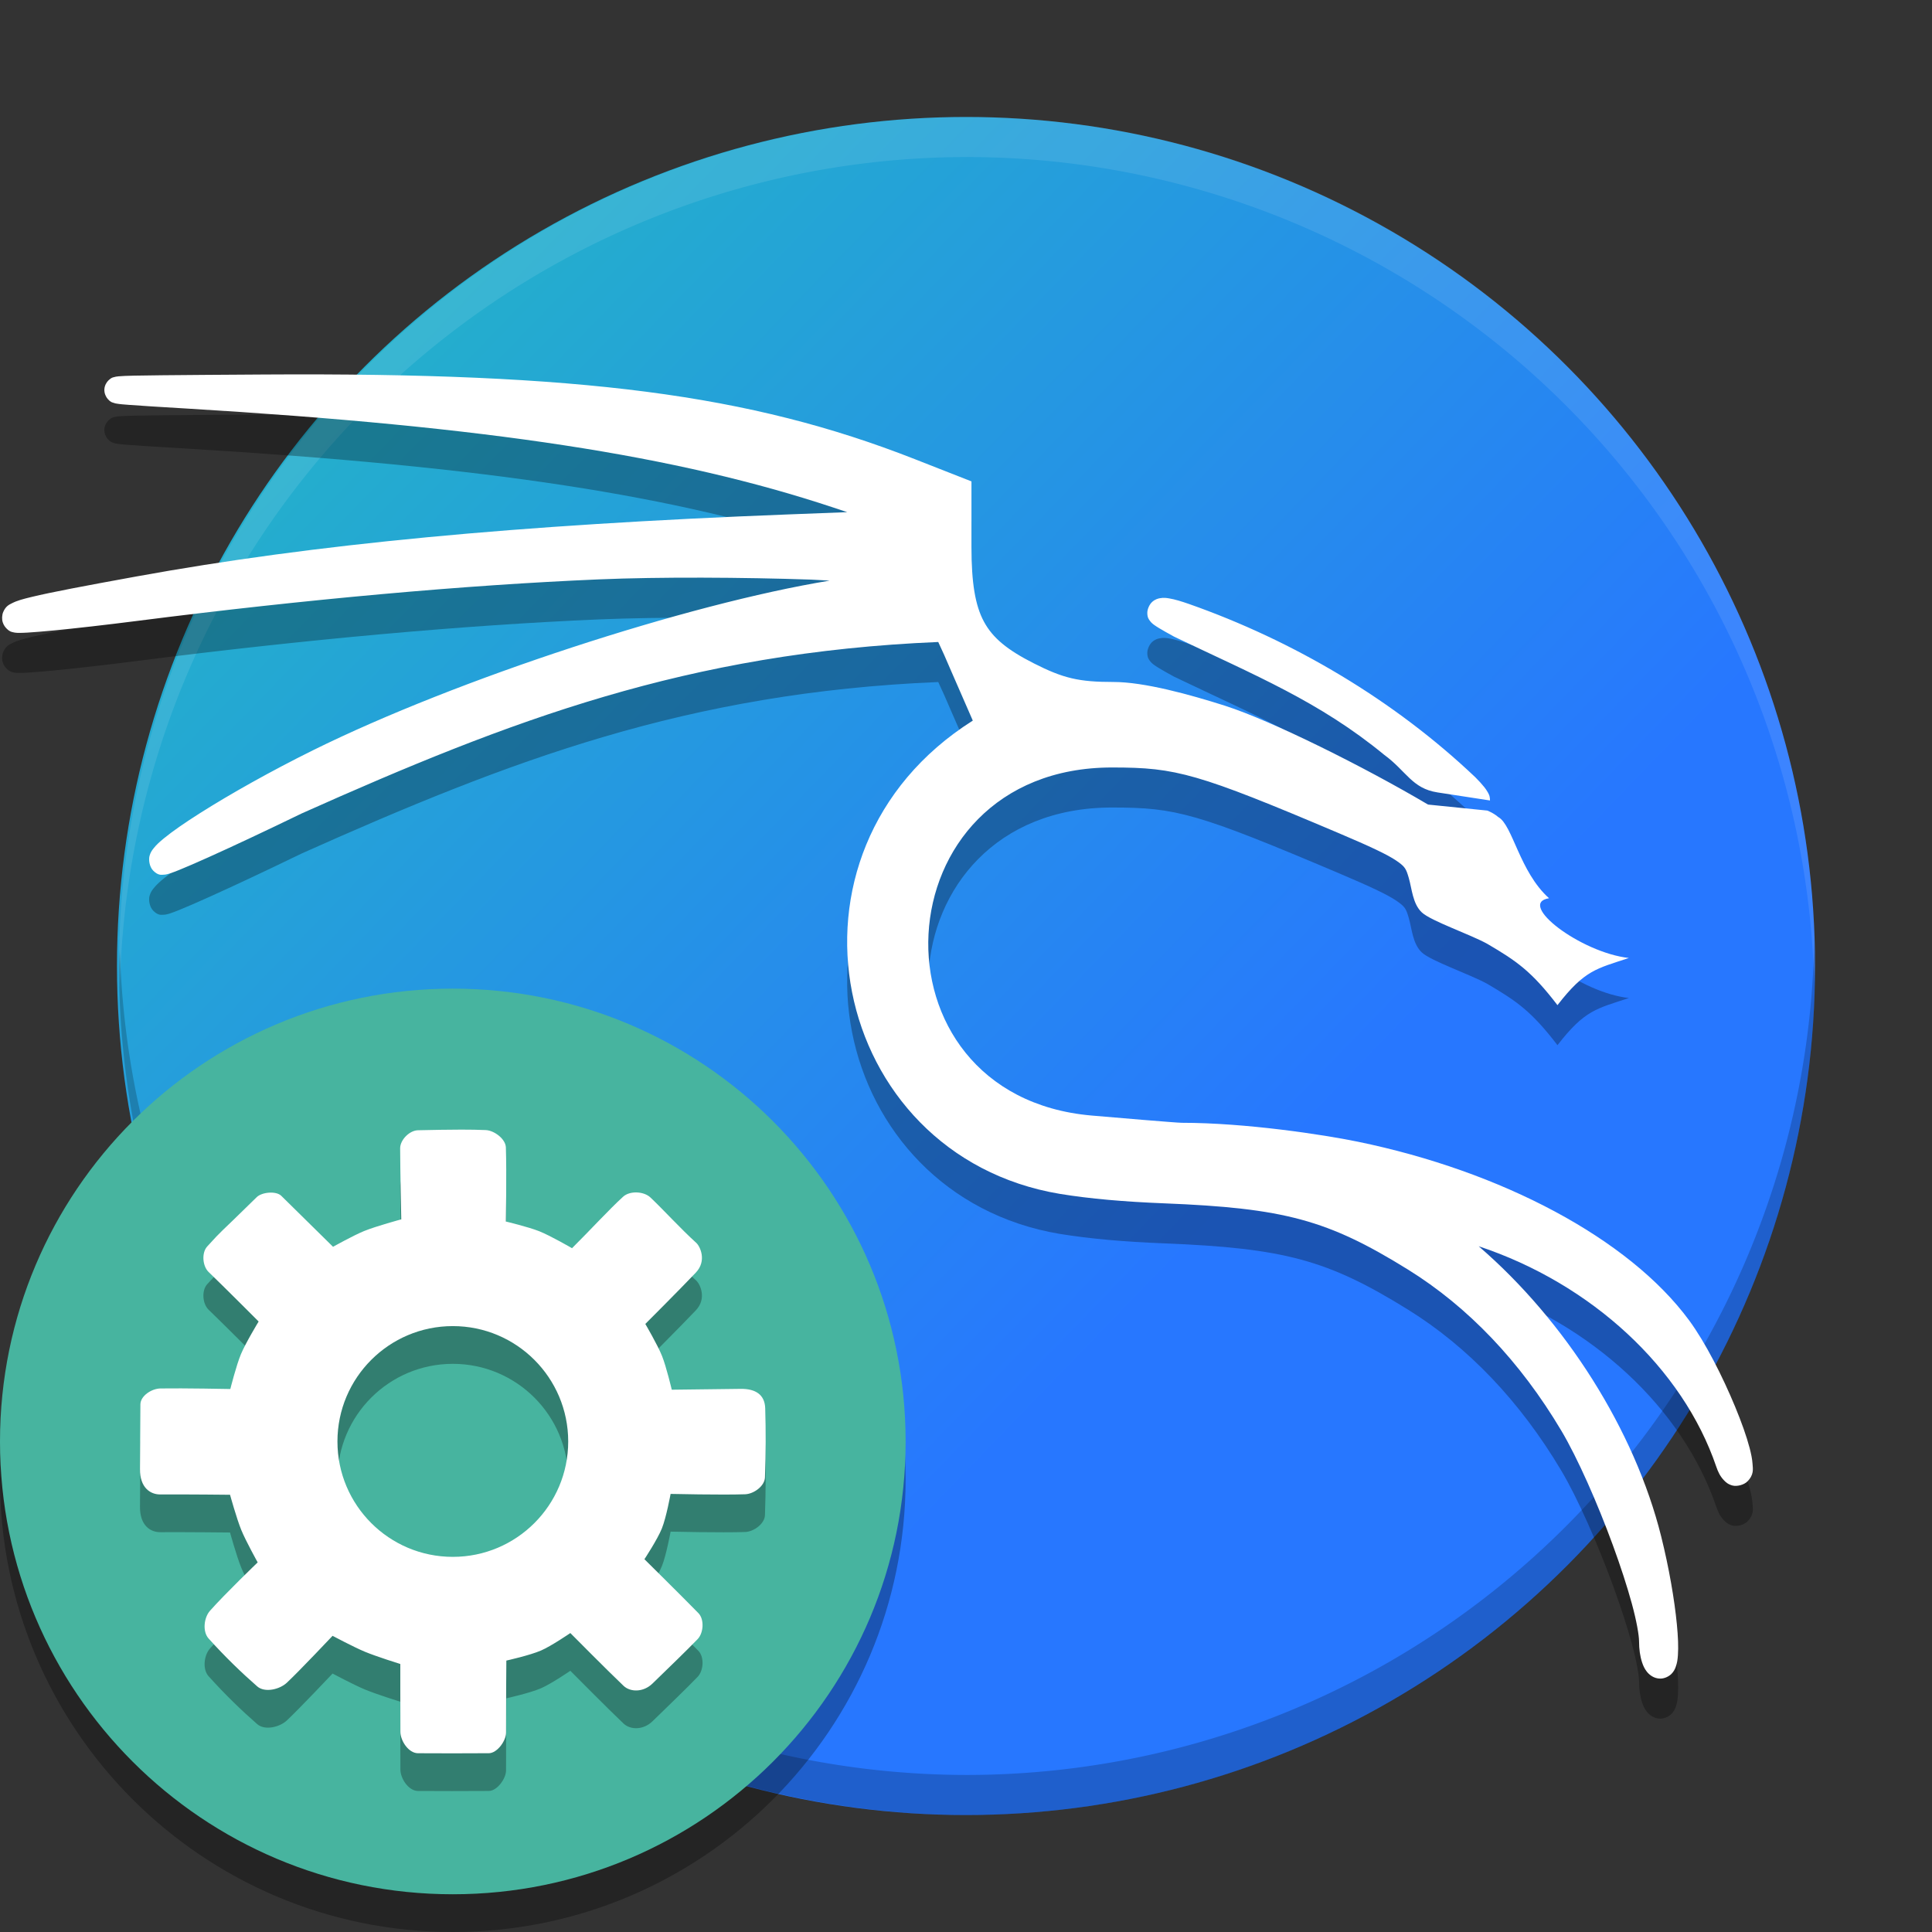
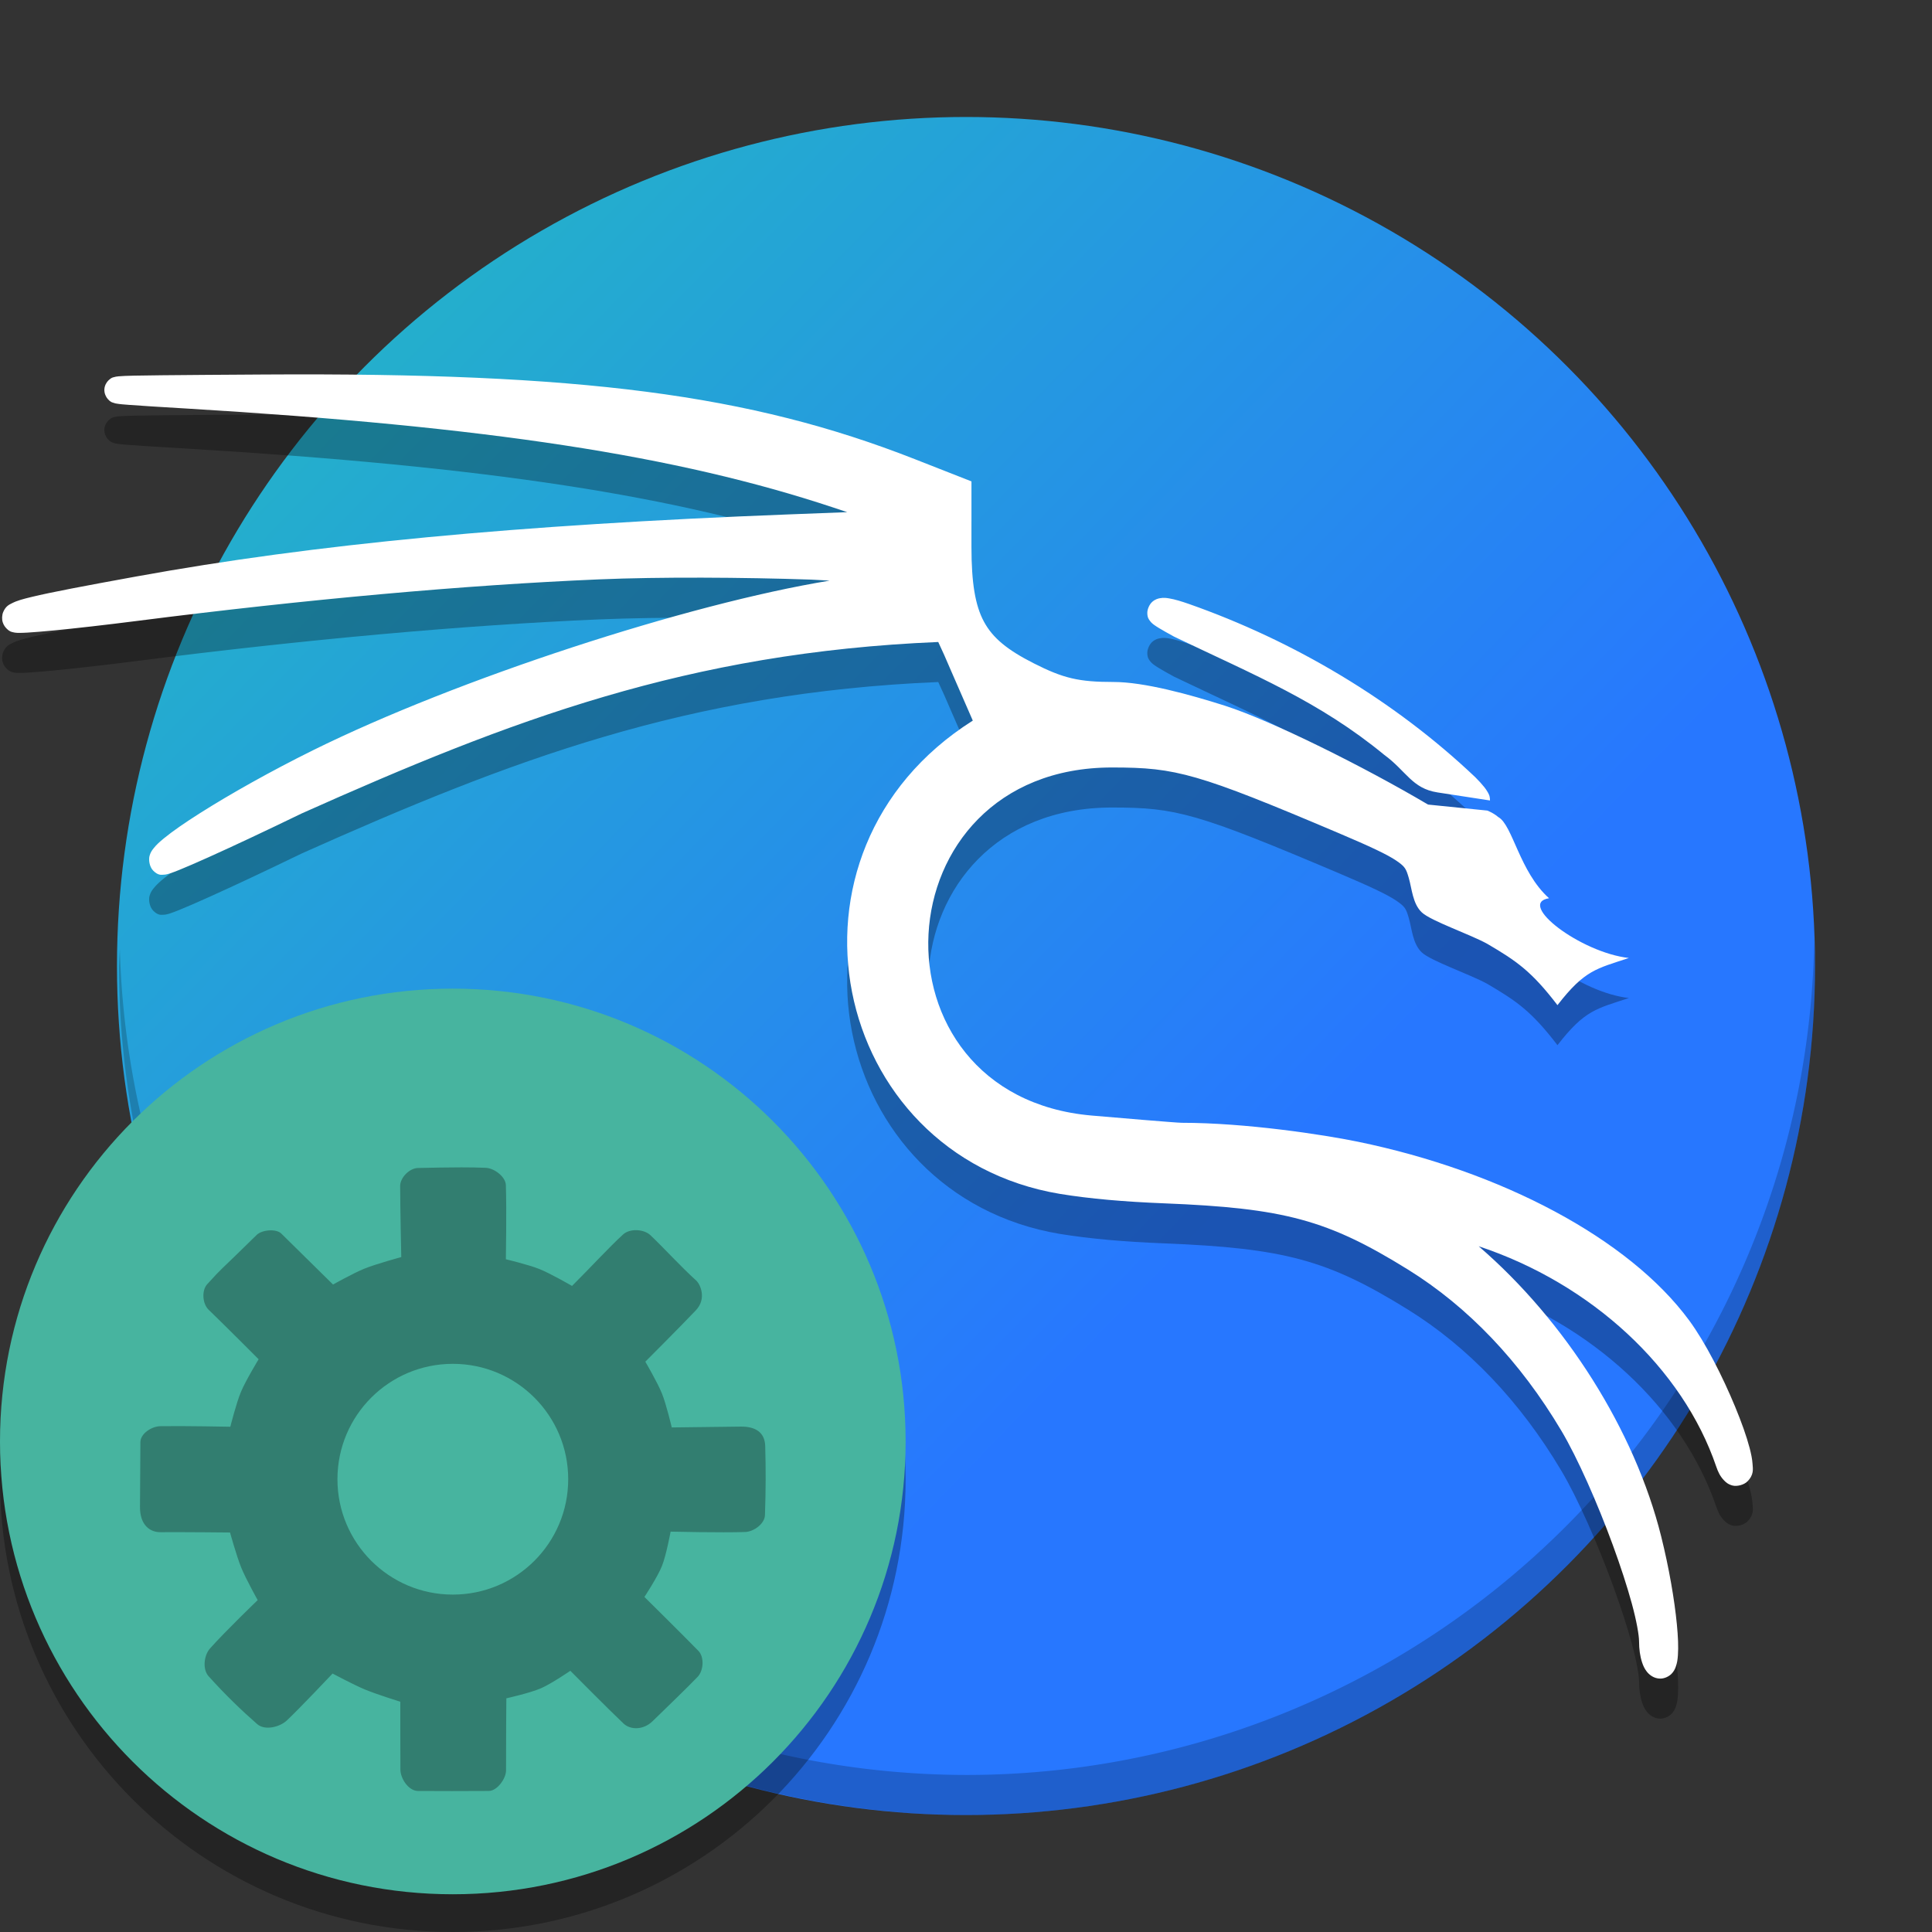
<svg xmlns="http://www.w3.org/2000/svg" version="1" viewBox="0 0 512 512">
  <rect x="0" y="0" width="512" height="512" fill="#333333" stroke="none" />
  <defs>
    <linearGradient id="e" x1="165.32" x2="320.01" y1="151.05" y2="300.71" gradientTransform="matrix(1.794 0 0 1.794 -250.46 -215.38)" gradientUnits="userSpaceOnUse">
      <stop stop-color="#23bac2" offset="0" />
      <stop stop-color="#2777ff" offset="1" />
    </linearGradient>
    <clipPath id="c">
      <rect width="384" height="384" />
    </clipPath>
  </defs>
  <circle cx="256" cy="256" r="225" fill="url(#e)" />
  <g transform="translate(.551)">
    <path d="m480.23 249.78a224.73 225 0 0 1-224.51 220.6 224.73 225 0 0 1-224.51-218.8 224.73 225 0 0 0-0.219 4.402 224.73 225 0 0 0 224.73 225 224.73 225 0 0 0 224.73-225 224.73 225 0 0 0-0.219-6.214z" opacity=".2" stroke-width=".999" />
-     <path d="m255.72 31.001a224.73 225 0 0 0-224.73 225 224.73 225 0 0 0 0.219 6.204 224.73 225 0 0 1 224.51-220.59 224.73 225 0 0 1 224.51 218.78 224.73 225 0 0 0 0.219-4.391 224.73 225 0 0 0-224.73-225z" fill="#fff" opacity=".1" stroke-width=".999" />
    <path d="m324.13 197.65c-9.535-3.028-21.479-6.31-29.607-6.31-9.194 0-13.276-0.96-21.169-4.97-6.967-3.539-10.798-6.673-13.136-10.987-2.337-4.314-3.321-10.328-3.321-19.814v-17.385l-15.064-5.914c-43.76-17.178-88.458-22.937-172.31-22.414-11.909 0.074-20.848 0.131-27.151 0.199-6.302 0.068-9.746 0.12-11.51 0.285-0.221 0.021-0.416 0.04-0.689 0.09-0.136 0.025-0.287 0.053-0.542 0.134-0.255 0.081-0.606 0.053-1.433 0.848-0.413 0.397-1.016 1.218-1.087 2.342-0.071 1.125 0.461 2.094 0.867 2.561 0.812 0.933 1.195 0.911 1.455 1.011 0.519 0.199 0.687 0.202 0.904 0.241 0.868 0.154 1.82 0.226 3.38 0.346 3.12 0.239 8.19 0.544 14.966 0.95 80.266 4.813 130.12 12.479 171.62 26.252l3.677 1.221-15.547 0.597c-71.848 2.764-125.83 7.891-172.83 16.444-14.225 2.588-22.684 4.202-27.622 5.392-2.469 0.595-3.978 0.994-5.372 1.712-0.697 0.359-1.623 0.723-2.303 2.308-0.34 0.792-0.394 1.916-0.13 2.737 0.264 0.821 0.692 1.328 1.037 1.673 0.864 0.864 1.335 0.863 1.651 0.95 0.316 0.087 0.511 0.11 0.69 0.131 0.358 0.042 0.63 0.048 0.938 0.051 0.615 5e-3 1.326-0.023 2.206-0.073 1.759-0.1 4.15-0.299 7.058-0.579 5.815-0.561 13.665-1.452 22.197-2.54 44.749-5.71 86.731-9.484 122.14-10.985 16.176-0.686 38.289-0.557 56.275 0.058 1.968 0.067 3.091 0.193 4.948 0.271-37.582 6.148-98.568 25.988-136.93 44.96-11.096 5.486-21.984 11.616-29.957 16.673-3.987 2.528-7.228 4.767-9.511 6.638-1.141 0.935-2.035 1.733-2.793 2.705-0.379 0.486-0.769 0.993-1.04 1.948-0.271 0.955-0.095 2.872 0.989 3.955 1.312 1.312 2.182 1.06 2.609 1.058 0.428-2e-3 0.647-0.05 0.849-0.09 0.404-0.081 0.689-0.171 1.019-0.279 0.66-0.216 1.433-0.511 2.397-0.9 1.927-0.779 4.569-1.927 7.79-3.374 6.44-2.895 15.162-6.985 24.656-11.59 55.417-24.766 102.31-42.665 168.7-45.442 0.953 2.005 2.117 4.602 3.381 7.592l5.777 13.24c-55.177 34.887-37.832 115.23 23.06 125.42 8.012 1.309 17.135 2.091 27.628 2.508 31.917 1.268 43.408 4.392 64.614 17.538 15.927 9.874 29.766 24.366 40.673 42.725 4.321 7.273 9.579 19.208 13.658 30.354 2.039 5.574 3.797 10.968 5.029 15.493 1.233 4.525 1.901 8.316 1.905 9.984 5e-3 2.059 0.257 3.925 0.806 5.577 0.275 0.826 0.602 1.608 1.234 2.419 0.632 0.811 1.855 1.864 3.605 1.864 1.161 0 2.343-0.63 2.966-1.276 0.623-0.646 0.892-1.248 1.092-1.784 0.401-1.073 0.512-2.025 0.592-3.131 0.159-2.211 0.038-4.954-0.277-8.21-0.629-6.511-2.079-14.946-4.155-23.278-6.996-28.08-25.388-57.113-48.365-76.896 29.885 9.918 54.086 32.317 62.964 58.416 0.459 1.35 0.989 2.483 1.977 3.544 0.494 0.531 1.121 1.128 2.316 1.444 1.195 0.315 3.04-0.164 3.942-1.066 1.804-1.804 1.468-3.325 1.38-4.639s-0.368-2.682-0.774-4.233c-0.812-3.103-2.161-6.876-3.832-10.913-3.342-8.075-7.891-17.061-12.185-22.895-15.975-21.699-49.776-39.548-87.842-47.371-9.079-1.866-29.66-5.009-46.676-5.009-1.238 0-17.844-1.396-23.857-1.921-60.552-5.287-56.483-92.239 5.404-92.239 8.798 0 14.24 0.395 22.385 2.739 8.145 2.345 19.02 6.733 37.82 14.708 8.201 3.479 12.826 5.65 15.179 7.263 2.353 1.613 2.561 2.165 3.258 4.509 0.847 2.85 1.022 6.898 3.479 9.193 2.458 2.295 12.783 5.792 17.361 8.334 7.806 4.572 11.765 7.33 18.58 16.239 7.255-9.363 10.321-9.635 18.92-12.5-12.823-1.432-29.835-14.454-21.157-15.833-7.84-7.028-9.622-19.38-13.436-21.504-0.886-0.758-1.884-1.299-2.915-1.728l-15.713-1.593c-16.887-9.988-41.398-22.211-53.756-26.173zm70.181 25.095c0-1.297-0.38-1.802-0.65-2.282-0.27-0.48-0.552-0.867-0.87-1.269-0.636-0.806-1.42-1.65-2.373-2.607-21.543-20.461-48.246-36.202-75.87-45.913-2.046-0.712-3.716-1.221-5.21-1.474-0.747-0.126-1.409-0.25-2.477-0.061-0.534 0.095-1.253 0.273-2.029 0.944-0.776 0.672-1.335 1.967-1.335 2.93 0 1.311 0.453 1.789 0.678 2.105 0.224 0.316 0.381 0.464 0.514 0.59 0.266 0.253 0.446 0.383 0.639 0.523 0.385 0.279 0.79 0.535 1.29 0.839 1.001 0.608 2.352 1.369 4.01 2.272 21.512 10.3 38.498 17.194 55.653 31.305 5.867 4.287 7.358 8.923 14.116 9.961z" color="#000000" color-rendering="auto" dominant-baseline="auto" image-rendering="auto" opacity=".3" shape-rendering="auto" solid-color="#000000" stroke-width=".677" style="font-feature-settings:normal;font-variant-alternates:normal;font-variant-caps:normal;font-variant-ligatures:normal;font-variant-numeric:normal;font-variant-position:normal;isolation:auto;mix-blend-mode:normal;shape-padding:0;text-decoration-color:#000000;text-decoration-line:none;text-decoration-style:solid;text-indent:0;text-orientation:mixed;text-transform:none;white-space:normal" />
    <path d="m324.13 187.04c-9.535-3.028-21.479-6.31-29.607-6.31-9.194 0-13.276-0.96-21.169-4.97-6.967-3.539-10.798-6.673-13.136-10.987-2.337-4.314-3.321-10.328-3.321-19.814v-17.385l-15.064-5.914c-43.76-17.178-88.458-22.937-172.31-22.414-11.909 0.074-20.848 0.131-27.151 0.199-6.302 0.068-9.746 0.12-11.51 0.285-0.221 0.021-0.416 0.04-0.689 0.09-0.136 0.025-0.287 0.053-0.542 0.134-0.255 0.081-0.606 0.053-1.433 0.848-0.413 0.397-1.016 1.218-1.087 2.342-0.071 1.125 0.461 2.094 0.867 2.561 0.812 0.933 1.195 0.911 1.455 1.011 0.519 0.199 0.687 0.202 0.904 0.241 0.868 0.154 1.82 0.226 3.38 0.346 3.12 0.239 8.19 0.544 14.966 0.95 80.266 4.813 130.12 12.479 171.62 26.252l3.677 1.221-15.547 0.597c-71.848 2.764-125.83 7.891-172.83 16.444-14.225 2.588-22.684 4.202-27.622 5.392-2.469 0.595-3.978 0.994-5.372 1.712-0.697 0.359-1.623 0.723-2.303 2.308-0.34 0.792-0.394 1.916-0.13 2.737 0.264 0.821 0.692 1.328 1.037 1.673 0.864 0.864 1.335 0.863 1.651 0.95 0.316 0.087 0.511 0.11 0.69 0.131 0.358 0.042 0.63 0.048 0.938 0.051 0.615 5e-3 1.326-0.023 2.206-0.073 1.759-0.1 4.15-0.299 7.058-0.579 5.815-0.561 13.665-1.452 22.197-2.54 44.749-5.71 86.731-9.484 122.14-10.985 16.176-0.686 38.289-0.557 56.275 0.058 1.968 0.067 3.091 0.193 4.948 0.271-37.582 6.148-98.568 25.988-136.93 44.96-11.096 5.486-21.984 11.616-29.957 16.673-3.987 2.528-7.228 4.767-9.511 6.638-1.141 0.935-2.035 1.733-2.793 2.705-0.379 0.486-0.769 0.993-1.04 1.948-0.271 0.955-0.095 2.872 0.989 3.955 1.312 1.312 2.182 1.06 2.609 1.058 0.428-2e-3 0.647-0.05 0.849-0.09 0.404-0.081 0.689-0.171 1.019-0.279 0.66-0.216 1.433-0.511 2.397-0.9 1.927-0.779 4.569-1.927 7.79-3.374 6.44-2.895 15.162-6.985 24.656-11.59 55.417-24.766 102.31-42.665 168.7-45.442 0.953 2.005 2.117 4.602 3.381 7.592l5.777 13.24c-55.177 34.887-37.832 115.23 23.06 125.42 8.012 1.309 17.135 2.091 27.628 2.508 31.917 1.268 43.408 4.392 64.614 17.538 15.927 9.874 29.766 24.366 40.673 42.725 4.321 7.273 9.579 19.208 13.658 30.354 2.039 5.574 3.797 10.968 5.029 15.493 1.233 4.525 1.901 8.316 1.905 9.984 5e-3 2.059 0.257 3.925 0.806 5.577 0.275 0.826 0.602 1.608 1.234 2.419 0.632 0.811 1.855 1.864 3.605 1.864 1.161 0 2.343-0.63 2.966-1.276 0.623-0.646 0.892-1.248 1.092-1.784 0.401-1.073 0.512-2.025 0.592-3.131 0.159-2.211 0.038-4.954-0.277-8.21-0.629-6.511-2.079-14.946-4.155-23.278-6.996-28.08-25.388-57.113-48.365-76.896 29.885 9.918 54.086 32.317 62.964 58.416 0.459 1.35 0.989 2.483 1.977 3.544 0.494 0.531 1.121 1.128 2.316 1.444 1.195 0.315 3.04-0.164 3.942-1.066 1.804-1.804 1.468-3.325 1.38-4.639s-0.368-2.682-0.774-4.233c-0.812-3.103-2.161-6.876-3.832-10.913-3.342-8.075-7.891-17.061-12.185-22.895-15.975-21.699-49.776-39.548-87.842-47.371-9.079-1.866-29.66-5.009-46.676-5.009-1.238 0-17.844-1.396-23.857-1.921-60.552-5.287-56.483-92.239 5.404-92.239 8.798 0 14.24 0.395 22.385 2.739 8.145 2.345 19.02 6.733 37.82 14.708 8.201 3.479 12.826 5.65 15.179 7.263 2.353 1.613 2.561 2.165 3.258 4.509 0.847 2.85 1.022 6.898 3.479 9.193 2.458 2.295 12.783 5.792 17.361 8.334 7.806 4.572 11.765 7.33 18.58 16.239 7.255-9.363 10.321-9.635 18.92-12.5-12.823-1.432-29.835-14.454-21.157-15.833-7.84-7.028-9.622-19.38-13.436-21.504-0.886-0.758-1.884-1.299-2.915-1.728l-15.713-1.593c-16.887-9.988-41.398-22.211-53.756-26.173zm70.181 25.095c0-1.297-0.38-1.802-0.65-2.282-0.27-0.48-0.552-0.867-0.87-1.27-0.636-0.806-1.42-1.65-2.373-2.607-21.543-20.461-48.246-36.202-75.87-45.913-2.046-0.712-3.716-1.221-5.21-1.474-0.747-0.126-1.409-0.25-2.477-0.061-0.534 0.095-1.253 0.273-2.029 0.944-0.776 0.672-1.335 1.967-1.335 2.93 0 1.311 0.453 1.789 0.678 2.105s0.381 0.464 0.514 0.59c0.266 0.253 0.446 0.383 0.639 0.523 0.385 0.279 0.79 0.535 1.29 0.839 1.001 0.608 2.352 1.369 4.01 2.272 21.512 10.3 38.498 17.194 55.653 31.305 5.867 4.287 7.358 8.923 14.116 9.961z" color="#000000" color-rendering="auto" dominant-baseline="auto" fill="#fff" image-rendering="auto" shape-rendering="auto" solid-color="#000000" stroke-width=".677" style="font-feature-settings:normal;font-variant-alternates:normal;font-variant-caps:normal;font-variant-ligatures:normal;font-variant-numeric:normal;font-variant-position:normal;isolation:auto;mix-blend-mode:normal;shape-padding:0;text-decoration-color:#000000;text-decoration-line:none;text-decoration-style:solid;text-indent:0;text-orientation:mixed;text-transform:none;white-space:normal" />
  </g>
  <g transform="translate(-272)" fill-rule="evenodd" stroke-width="1.25">
    <path d="m512 392c0 66.275-53.725 120-120 120s-120-53.725-120-120 53.725-120 120-120 120 53.725 120 120z" opacity=".3" />
    <path d="m512 382c0 66.275-53.725 120-120 120s-120-53.725-120-120 53.725-120 120-120 120 53.725 120 120z" fill="#47b49f" />
  </g>
  <path d="m122.44 309.36c-3.694-2e-3 -7.66 0.088-11.676 0.17-2.24 0.044-4.727 2.544-4.721 4.787 0.015 5.944 0.297 18.823 0.297 18.823s-6.66 1.8-9.847 3.097c-2.849 1.163-8.234 4.176-8.234 4.176s-7.357-7.241-13.717-13.508c-1.372-1.351-5.142-0.993-6.514 0.356-11.226 11.041-8.45 7.96-13.12 13.072-1.521 1.665-1.251 5.191 0.373 6.755 4.611 4.45 13.258 13.128 13.258 13.128s-3.421 5.622-4.685 8.645c-1.242 2.971-2.814 9.238-2.814 9.238s-12.353-0.245-18.532-0.145c-2.34 0.036-5.292 1.98-5.301 4.23-0.013 3.57-0.063 12.129-0.109 17.111-0.046 4.982 2.774 6.761 5.36 6.747 7.572-0.037 18.505 0.086 18.505 0.086s1.741 6.311 2.979 9.334c1.215 2.967 4.345 8.584 4.345 8.584s-8.556 8.224-12.632 12.814c-1.63 1.833-2.024 5.519-0.386 7.344 4.37 4.867 8.764 9.095 12.902 12.711 1.984 1.733 5.917 0.826 7.84-0.974 3.369-3.155 12.123-12.433 12.123-12.433s5.603 2.982 8.528 4.203c1.534 0.641 3.889 1.456 5.862 2.112 1.974 0.656 3.562 1.152 3.562 1.152s-2e-3 2.963 0 6.69c2e-3 3.728 7e-3 8.22 0.023 11.275 7e-3 1.222 0.555 2.638 1.408 3.75 0.851 1.113 2.009 1.921 3.231 1.932 5.82 0.046 12.353 0.029 18.804-5e-3 1.092-5e-3 2.235-0.823 3.101-1.913 0.867-1.091 1.46-2.451 1.454-3.543-0.012-3.007 7e-3 -7.781 0.028-11.802 0.025-4.021 0.052-7.291 0.052-7.291s1.565-0.348 3.495-0.855c1.93-0.507 4.226-1.175 5.688-1.81 1.383-0.601 3.327-1.758 4.924-2.766 1.597-1.008 2.851-1.865 2.851-1.865s2.525 2.55 5.554 5.577c3.026 3.025 6.556 6.524 8.559 8.419 0.884 0.838 2.189 1.278 3.575 1.213 1.387-0.065 2.856-0.637 4.075-1.821 2.556-2.487 4.723-4.584 6.662-6.479 1.938-1.896 3.648-3.591 5.286-5.275 0.804-0.826 1.263-2.144 1.32-3.461 0.055-1.318-0.291-2.634-1.098-3.459-2.263-2.315-5.839-5.885-8.848-8.877-3.01-2.99-5.453-5.404-5.453-5.404s0.865-1.312 1.875-2.986c1.01-1.676 2.166-3.713 2.747-5.162 0.588-1.462 1.167-3.75 1.597-5.674 0.433-1.924 0.717-3.484 0.717-3.484s13.562 0.312 19.745 0.094c2.3-0.08 5.183-2.166 5.261-4.465 0.233-6.765 0.245-12.19 0.069-18.295-0.107-3.692-2.615-5.206-6.472-5.173-5.01 0.044-18.293 0.224-18.293 0.224s-1.431-6.071-2.586-8.953c-1.184-2.958-4.423-8.475-4.423-8.475s9.001-8.988 13.38-13.598c2.986-3.143 1.138-6.966 0.123-7.886-4.218-3.823-8.55-8.621-12.135-12.02-1.752-1.665-5.458-1.846-7.247-0.22-3.658 3.325-8.794 8.934-13.543 13.652 0 0-5.653-3.283-8.678-4.492-2.854-1.142-8.856-2.577-8.856-2.577s0.226-13.065 2e-3 -19.642c-0.077-2.244-3.067-4.482-5.309-4.593-1.976-0.087-4.094-0.12-6.311-0.12zm-2.437 52.07c16.887 0 30.577 13.69 30.577 30.577 0 16.887-13.69 30.577-30.577 30.577-16.887 0-30.577-13.69-30.577-30.577 0-16.887 13.69-30.577 30.577-30.577z" fill-rule="evenodd" opacity=".3" stroke-width="2.802" />
-   <path d="m122.44 299.36c-3.694-2e-3 -7.66 0.088-11.676 0.17-2.24 0.044-4.727 2.544-4.721 4.787 0.015 5.944 0.297 18.823 0.297 18.823s-6.66 1.8-9.847 3.097c-2.849 1.163-8.234 4.176-8.234 4.176s-7.357-7.241-13.717-13.508c-1.372-1.351-5.142-0.993-6.514 0.356-11.226 11.041-8.45 7.96-13.12 13.072-1.521 1.665-1.251 5.191 0.373 6.755 4.611 4.45 13.258 13.128 13.258 13.128s-3.421 5.622-4.685 8.645c-1.242 2.971-2.814 9.238-2.814 9.238s-12.353-0.245-18.532-0.145c-2.34 0.036-5.292 1.98-5.301 4.23-0.013 3.57-0.063 12.129-0.109 17.111-0.046 4.982 2.774 6.761 5.36 6.747 7.572-0.037 18.505 0.086 18.505 0.086s1.741 6.311 2.979 9.334c1.215 2.967 4.345 8.584 4.345 8.584s-8.556 8.224-12.632 12.814c-1.63 1.833-2.024 5.519-0.386 7.344 4.37 4.867 8.764 9.095 12.902 12.711 1.984 1.733 5.917 0.826 7.84-0.974 3.369-3.155 12.123-12.433 12.123-12.433s5.603 2.982 8.528 4.203c1.534 0.641 3.889 1.456 5.862 2.112 1.974 0.656 3.562 1.152 3.562 1.152s-2e-3 2.963 0 6.69c2e-3 3.728 7e-3 8.22 0.023 11.275 7e-3 1.222 0.555 2.638 1.408 3.75 0.851 1.113 2.009 1.921 3.231 1.932 5.82 0.046 12.353 0.029 18.804-5e-3 1.092-5e-3 2.235-0.823 3.101-1.913 0.867-1.091 1.46-2.451 1.454-3.543-0.012-3.007 7e-3 -7.781 0.028-11.802 0.025-4.021 0.052-7.291 0.052-7.291s1.565-0.348 3.495-0.855c1.93-0.507 4.226-1.175 5.688-1.81 1.383-0.601 3.327-1.758 4.924-2.766 1.597-1.008 2.851-1.865 2.851-1.865s2.525 2.55 5.554 5.577c3.026 3.025 6.556 6.524 8.559 8.419 0.884 0.838 2.189 1.278 3.575 1.213 1.387-0.065 2.856-0.637 4.075-1.821 2.556-2.487 4.723-4.584 6.662-6.479 1.938-1.896 3.648-3.591 5.286-5.275 0.804-0.826 1.263-2.144 1.32-3.461 0.055-1.318-0.291-2.634-1.098-3.459-2.263-2.315-5.839-5.885-8.848-8.877-3.01-2.99-5.453-5.404-5.453-5.404s0.865-1.312 1.875-2.986c1.01-1.676 2.166-3.713 2.747-5.162 0.588-1.462 1.167-3.75 1.597-5.674 0.433-1.924 0.717-3.484 0.717-3.484s13.562 0.312 19.745 0.094c2.3-0.08 5.183-2.166 5.261-4.465 0.233-6.765 0.245-12.19 0.069-18.295-0.107-3.692-2.615-5.206-6.472-5.173-5.01 0.044-18.293 0.224-18.293 0.224s-1.431-6.071-2.586-8.953c-1.184-2.958-4.423-8.475-4.423-8.475s9.001-8.988 13.38-13.598c2.986-3.143 1.138-6.966 0.123-7.886-4.218-3.823-8.55-8.621-12.135-12.02-1.752-1.665-5.458-1.846-7.247-0.22-3.658 3.325-8.794 8.934-13.543 13.652 0 0-5.653-3.283-8.678-4.492-2.854-1.142-8.856-2.577-8.856-2.577s0.226-13.065 2e-3 -19.642c-0.077-2.244-3.067-4.482-5.309-4.593-1.976-0.087-4.094-0.12-6.311-0.12zm-2.437 52.07c16.887 0 30.577 13.69 30.577 30.577 0 16.887-13.69 30.577-30.577 30.577-16.887 0-30.577-13.69-30.577-30.577 0-16.887 13.69-30.577 30.577-30.577z" fill="#fff" fill-rule="evenodd" stroke-width="2.802" />
</svg>